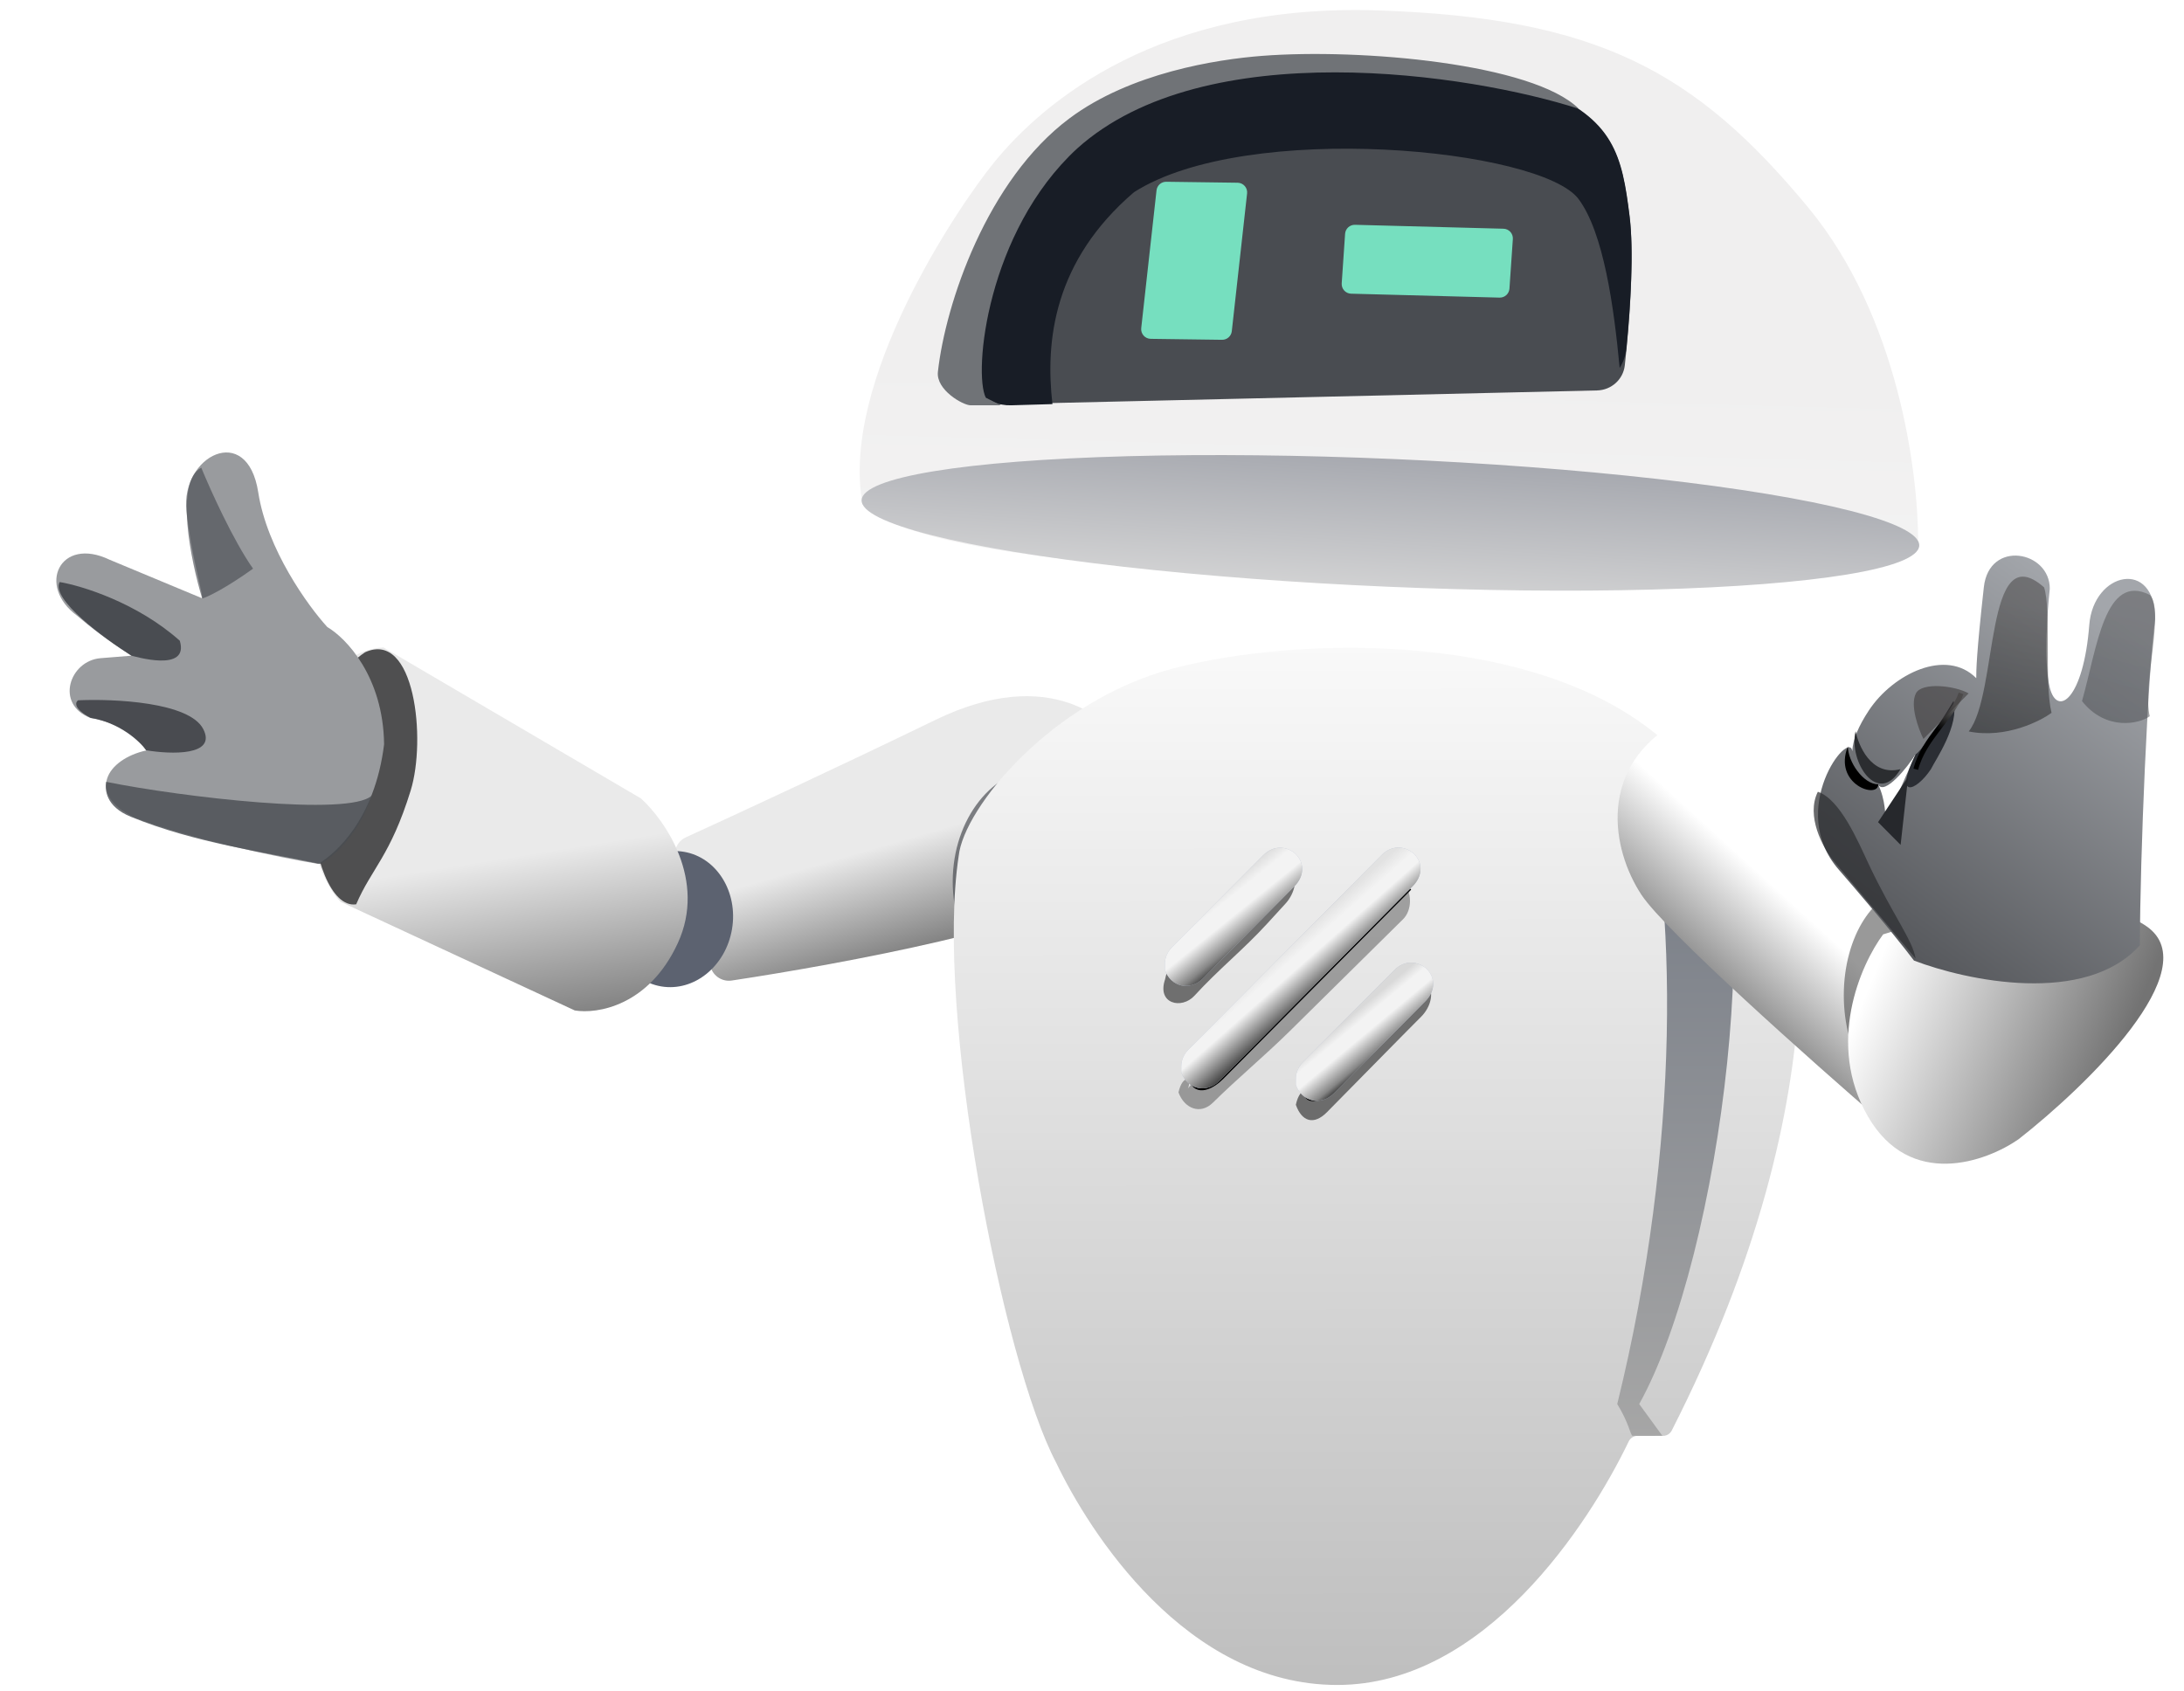
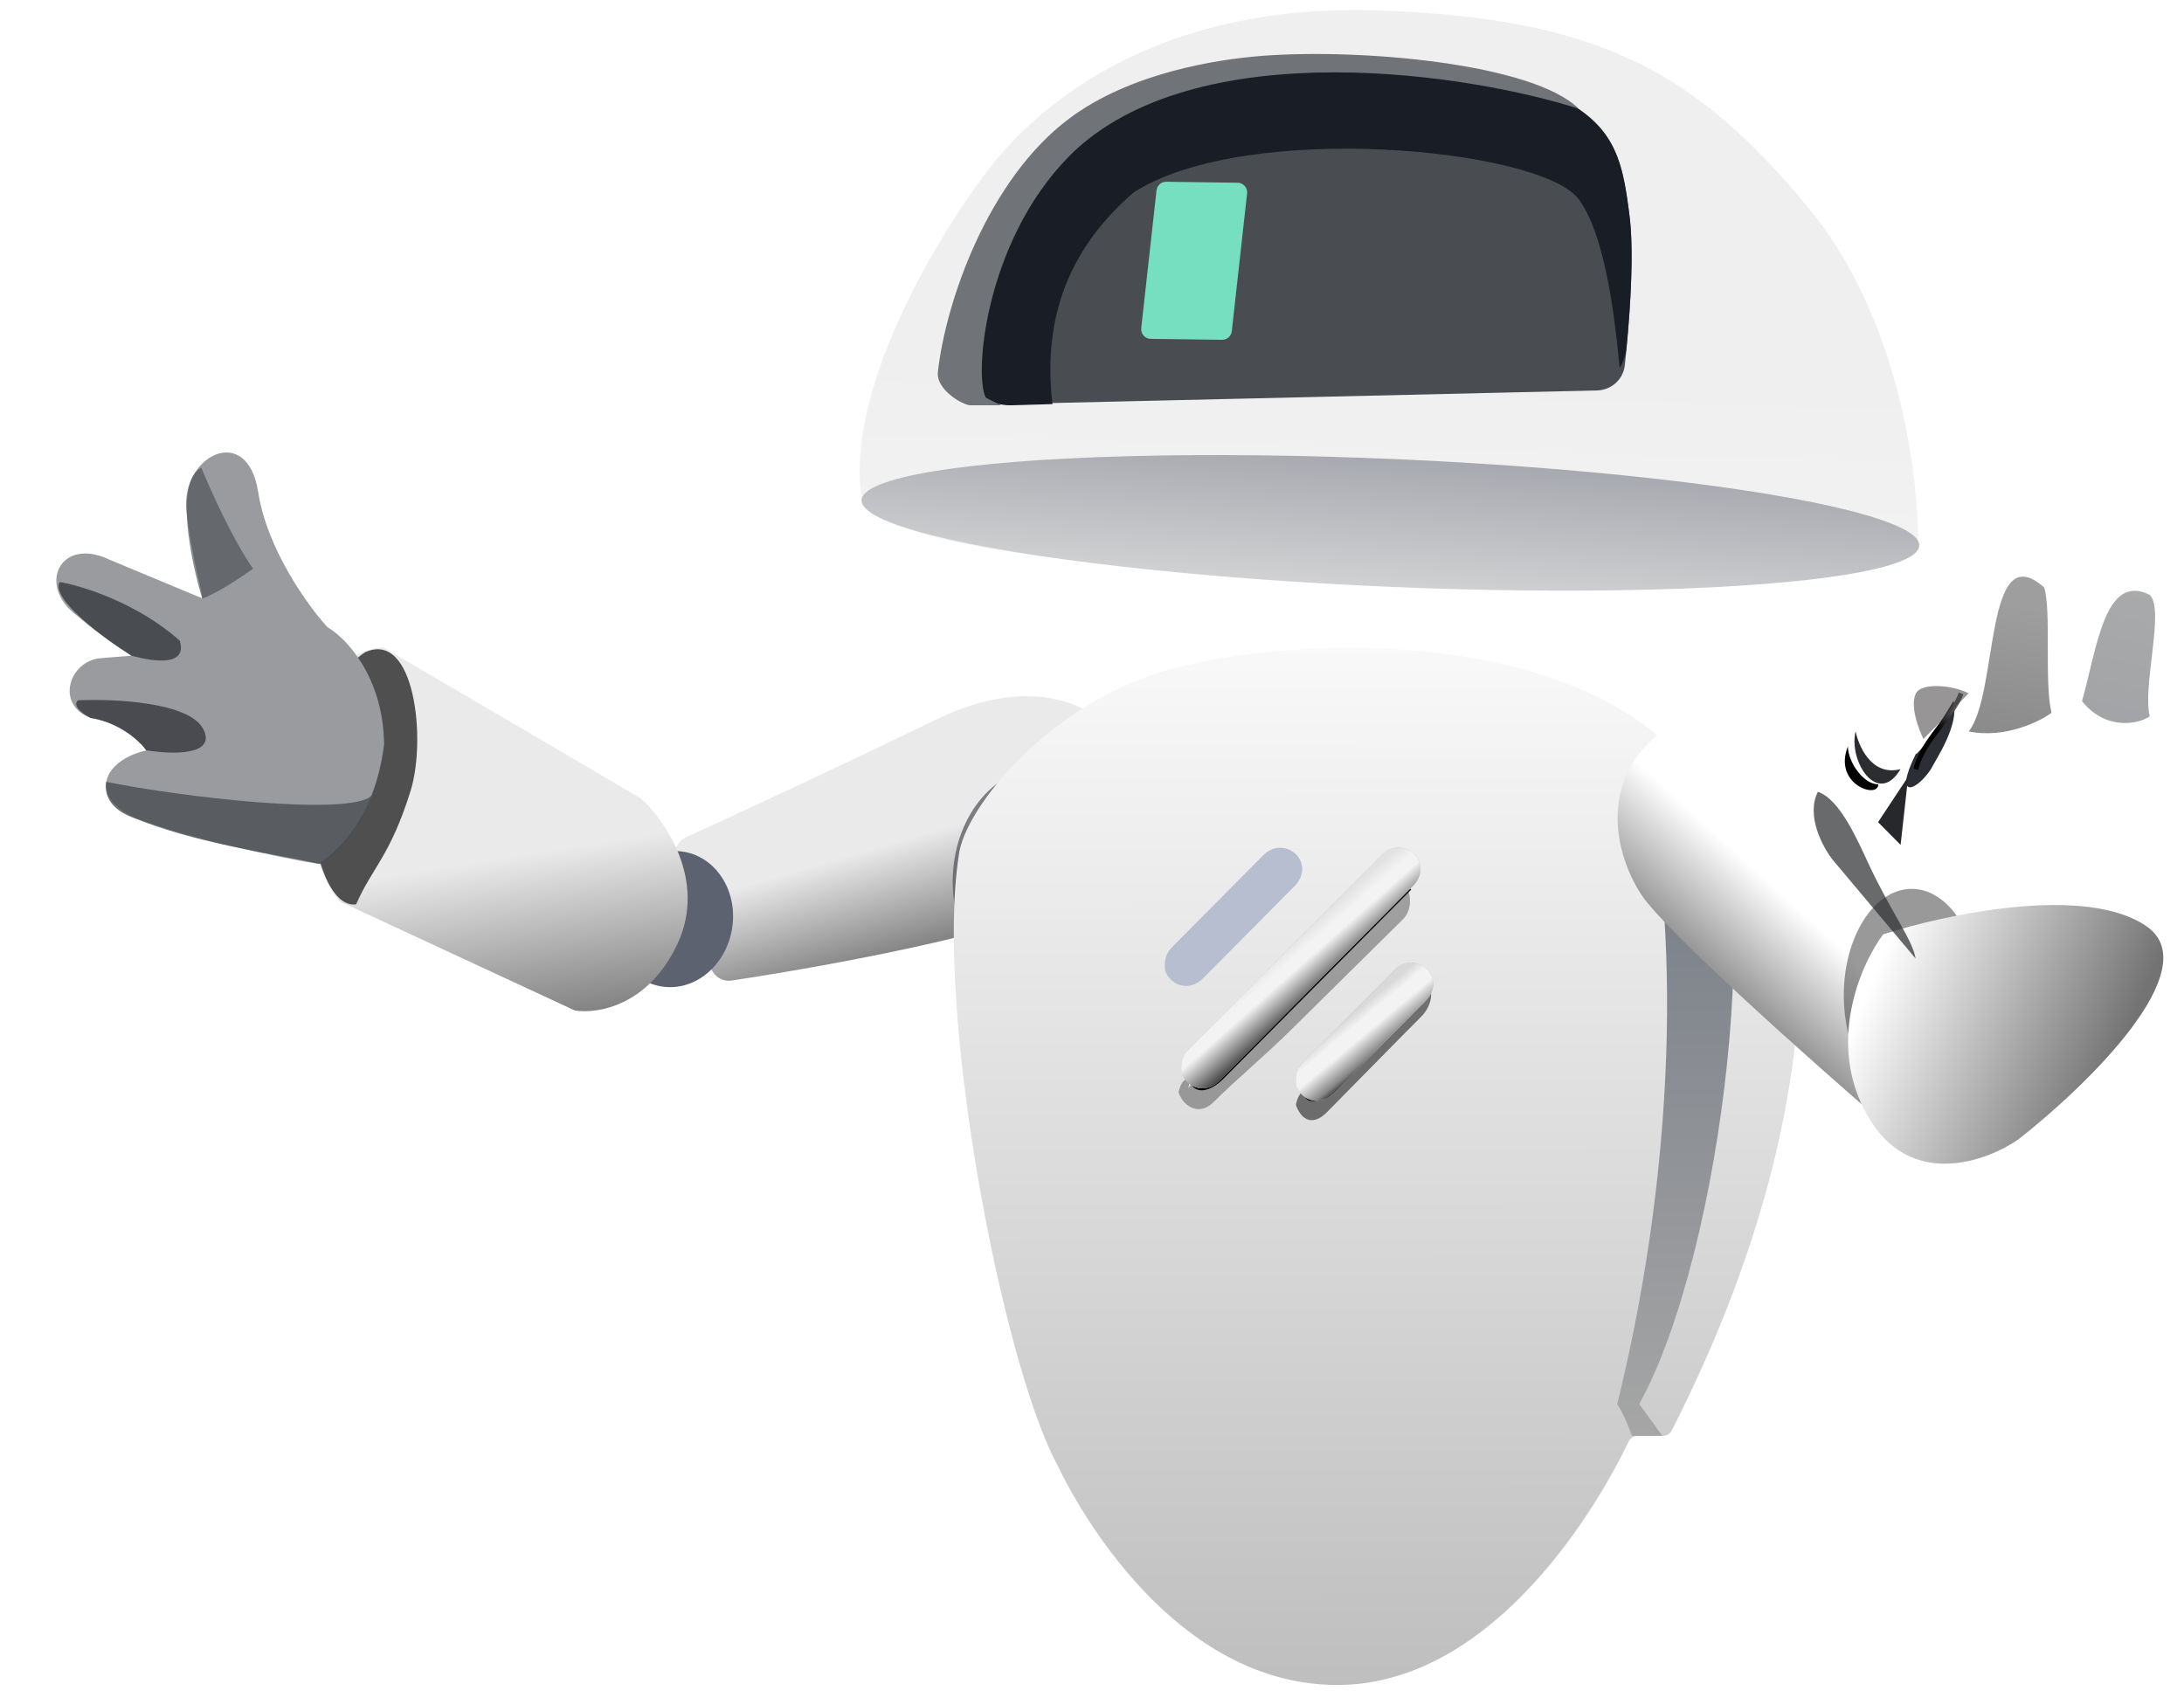
<svg xmlns="http://www.w3.org/2000/svg" fill="none" height="100%" overflow="visible" preserveAspectRatio="none" style="display: block;" viewBox="0 0 226 175" width="100%">
  <g id="Group 1000007148">
    <g id="Group 1000007134">
      <path d="M113.723 91.666C108.827 95.699 87.322 99.735 75.721 101.482C74.762 101.627 73.849 101.054 73.546 100.132L69.918 89.101C69.599 88.13 70.058 87.077 70.987 86.653C76.121 84.311 86.388 79.556 96.832 74.492C108.542 68.815 115.045 74.368 116.832 77.854C117.937 80.694 118.863 87.433 113.723 91.666Z" fill="url(#paint0_linear_0_4211)" id="Vector 1087" />
      <ellipse cx="6.237" cy="7.065" fill="#5C6270" id="Ellipse 4286" rx="6.237" ry="7.065" transform="matrix(0.986 0.166 -0.166 0.986 64.622 87.124)" />
      <path d="M31.452 78.367C31.677 69.486 37.034 67.095 39.685 67.01L66.325 82.636C68.842 84.917 73.129 91.106 70.139 97.611C67.149 104.116 61.786 104.967 59.479 104.579L35.265 93.342C33.9 92.051 31.227 87.248 31.452 78.367Z" fill="url(#paint1_linear_0_4211)" id="Vector 1088" />
      <g filter="url(#filter0_f_0_4211)" id="Vector 1094">
        <path d="M37.782 67.505C29.183 73.184 31.709 94.322 36.857 93.597C38.434 89.904 40.403 88.592 42.496 81.819C44.132 76.526 42.917 65.186 37.782 67.505Z" fill="#4F4F50" />
      </g>
      <g id="Group 1000007133">
        <path d="M26.724 50.961C27.634 56.845 31.868 62.705 33.872 64.899C35.794 66.018 39.659 70.011 39.746 77.031C38.792 84.831 34.678 88.385 32.924 89.417C29.079 88.771 19.905 86.91 13.962 84.638C8.842 82.185 11.03 78.573 15.134 77.67C14.751 76.81 13.061 74.934 9.37 74.313C5.656 72.893 7.204 68.377 10.41 68.12L13.615 67.862C13.146 67.518 10.747 66.107 7.982 63.731C3.762 60.634 6.21 55.473 11.328 57.925L20.938 61.929C20.854 60.853 19.795 57.438 19.292 52.896C18.664 47.218 25.587 43.605 26.724 50.961Z" fill="#999B9E" id="Vector 1089" />
        <g filter="url(#filter1_f_0_4211)" id="Vector 1090">
          <path d="M21.032 75.456C19.601 72.664 11.799 72.309 8.076 72.48C7.776 72.695 7.612 73.358 9.356 74.289C12.435 74.807 14.484 76.746 15.124 77.65C17.69 78.082 22.464 78.247 21.032 75.456Z" fill="#494B50" />
        </g>
        <g filter="url(#filter2_f_0_4211)" id="Vector 1091">
          <path d="M18.604 66.313C14.199 62.385 8.48 60.627 6.171 60.239C5.244 61.995 10.735 66.052 13.597 67.861C13.853 67.904 19.621 69.671 18.604 66.313Z" fill="#494C51" />
        </g>
        <g filter="url(#filter3_f_0_4211)" id="Vector 1092">
          <path d="M26.186 58.854C24.142 55.964 21.762 50.684 20.828 48.405C18.057 49.849 19.738 58.035 20.925 61.948C21.481 61.776 23.311 60.917 26.186 58.854Z" fill="#494C51" fill-opacity="0.64" />
        </g>
        <g filter="url(#filter4_f_0_4211)" id="Vector 1093">
          <path d="M10.984 80.918C10.854 81.693 10.902 83.462 13.543 84.537C20.212 87.253 27.191 88.147 33.117 89.415C34.035 89.04 37.106 86.587 38.451 82.348C36.187 84.519 18.896 82.514 10.984 80.918Z" fill="#494C51" fill-opacity="0.8" />
        </g>
      </g>
    </g>
    <g id="Group 1000007147">
      <g filter="url(#filter5_f_0_4211)" id="Ellipse 4288">
        <ellipse cx="9.353" cy="11.775" fill="#494C51" fill-opacity="0.68" rx="9.353" ry="11.775" transform="matrix(1 -0.001 -0.001 1 98.599 79.455)" />
      </g>
      <path d="M121.32 69.207C108.825 72.519 99.728 83.619 99.205 88.591C96.743 104.752 103.725 140.858 109.293 151.387C112.666 158.45 122.692 174.401 138.393 174.39C153.649 174.379 164.421 157.752 168.54 149.183C168.709 148.832 169.059 148.612 169.448 148.611L172.096 148.609C172.471 148.609 172.819 148.392 172.99 148.058C191.034 112.616 186.931 87.283 182.383 78.457C182.217 78.135 181.888 77.95 181.526 77.95L173.959 77.955C173.69 77.956 173.432 77.847 173.241 77.658C160.525 65.087 134.332 65.758 121.32 69.207Z" fill="url(#paint2_linear_0_4211)" id="Vector 1079" />
      <path d="M172.019 148.596L170.377 148.597L168.906 148.597C168.656 148.324 168.555 147.285 167.352 145.316C173.982 118.404 173.595 92.935 169.711 78.041L175.935 78.039C183.153 89.194 178.25 129.779 169.626 145.315L172.019 148.596Z" fill="url(#paint3_linear_0_4211)" id="Vector 1080" />
      <g filter="url(#filter6_f_0_4211)" id="Vector">
        <path d="M122.769 113.058C122.77 112.467 125.028 110.469 125.507 109.996C128.261 107.276 128.963 106.583 131.716 103.862C135.428 100.196 139.02 96.648 142.731 92.982C143.689 92.036 144.234 90.534 145.19 91.361C146.147 92.306 146.146 94.192 145.188 95.138C141.237 99.041 137.406 102.825 133.455 106.728C130.941 109.212 128.03 111.635 125.516 114.119C124.199 115.42 122.547 114.713 121.95 113.059C122.38 111.099 123.59 111.438 122.769 113.058Z" fill="#202020" fill-opacity="0.37" />
      </g>
      <g filter="url(#filter7_f_0_4211)" id="Vector 1108">
        <path d="M145.923 91.971L126.467 111.566C125.621 112.418 123.761 113.611 123.086 111.568" stroke="black" stroke-width="0.3" />
      </g>
      <g filter="url(#filter8_f_0_4211)" id="Vector_2">
        <path d="M134.939 114.342C134.939 113.721 136.903 111.448 137.397 110.951C140.236 108.091 140.96 107.362 143.8 104.502C147.627 100.648 141.182 107.139 145.009 103.284C145.997 102.29 146.559 100.711 147.545 101.58C148.532 102.573 148.066 104.216 147.078 105.21C143.004 109.313 149.202 103.071 145.128 107.174C142.535 109.785 139.899 112.506 137.306 115.117C135.948 116.484 134.709 116.082 134.094 114.343C134.537 112.282 135.785 112.639 134.939 114.342Z" fill="#202020" fill-opacity="0.6" />
      </g>
      <g filter="url(#filter9_f_0_4211)" id="Vector_3">
-         <path d="M121.378 101.362C121.378 100.71 123.198 100.056 123.675 99.535C126.42 96.534 127.12 95.769 129.865 92.768C133.565 88.723 127.334 95.534 131.034 91.49C131.989 90.446 132.532 88.79 133.485 89.702C134.439 90.744 133.988 92.468 133.034 93.511C129.095 97.817 135.087 91.266 131.149 95.572C128.642 98.312 126.106 100.315 123.6 103.055C122.288 104.49 119.692 103.917 120.561 101.363C120.99 99.2 122.196 99.575 121.378 101.362Z" fill="#202020" fill-opacity="0.6" />
-       </g>
+         </g>
      <g filter="url(#filter10_f_0_4211)" id="Vector 1109">
        <path d="M147.626 103.03L137.474 113.254C136.347 113.822 134.937 114.448 134.939 112.404" stroke="black" stroke-width="0.3" />
      </g>
      <g id="Vector_4">
        <path d="M122.241 110.368C122.242 109.747 122.489 109.126 122.983 108.628C125.822 105.768 128.786 102.784 131.625 99.924C135.453 96.07 139.157 92.339 142.985 88.485C143.972 87.49 145.329 87.489 146.316 88.358C147.302 89.352 147.178 90.718 146.19 91.713C142.116 95.816 138.165 99.795 134.09 103.899C131.497 106.51 128.781 109.245 126.188 111.857C124.83 113.224 122.856 112.729 122.241 110.99C122.241 110.865 122.241 110.617 122.241 110.368Z" fill="#B6BECF" />
        <path d="M122.241 110.368C122.242 109.747 122.489 109.126 122.983 108.628C125.822 105.768 128.786 102.784 131.625 99.924C135.453 96.07 139.157 92.339 142.985 88.485C143.972 87.49 145.329 87.489 146.316 88.358C147.302 89.352 147.178 90.718 146.19 91.713C142.116 95.816 138.165 99.795 134.09 103.899C131.497 106.51 128.781 109.245 126.188 111.857C124.83 113.224 122.856 112.729 122.241 110.99C122.241 110.865 122.241 110.617 122.241 110.368Z" fill="url(#paint4_linear_0_4211)" />
      </g>
      <g id="Vector_5">
        <path d="M134.094 111.658C134.094 111.036 134.341 110.415 134.835 109.918C137.675 107.058 140.638 104.074 143.478 101.214C147.305 97.359 140.466 104.247 144.294 100.393C145.281 99.398 146.638 99.397 147.625 100.266C148.611 101.259 148.487 102.626 147.499 103.621C143.425 107.724 150.017 101.085 145.943 105.188C143.35 107.799 140.633 110.535 138.041 113.146C136.682 114.514 134.709 114.018 134.093 112.279C134.093 112.155 134.093 111.906 134.094 111.658Z" fill="#B6BECF" />
        <path d="M134.094 111.658C134.094 111.036 134.341 110.415 134.835 109.918C137.675 107.058 140.638 104.074 143.478 101.214C147.305 97.359 140.466 104.247 144.294 100.393C145.281 99.398 146.638 99.397 147.625 100.266C148.611 101.259 148.487 102.626 147.499 103.621C143.425 107.724 150.017 101.085 145.943 105.188C143.35 107.799 140.633 110.535 138.041 113.146C136.682 114.514 134.709 114.018 134.093 112.279C134.093 112.155 134.093 111.906 134.094 111.658Z" fill="url(#paint5_linear_0_4211)" />
      </g>
      <g id="Vector_6">
        <path d="M120.54 99.767C120.54 99.146 120.787 98.525 121.281 98.027C124.121 95.167 127.084 92.183 129.924 89.323C133.752 85.469 126.912 92.357 130.74 88.502C131.727 87.507 133.085 87.506 134.071 88.376C135.057 89.369 134.933 90.736 133.945 91.731C129.871 95.834 136.463 89.194 132.389 93.298C129.796 95.909 127.08 98.644 124.487 101.256C123.129 102.623 121.155 102.128 120.539 100.389C120.539 100.264 120.54 100.016 120.54 99.767Z" fill="#B6BECF" />
-         <path d="M120.54 99.767C120.54 99.146 120.787 98.525 121.281 98.027C124.121 95.167 127.084 92.183 129.924 89.323C133.752 85.469 126.912 92.357 130.74 88.502C131.727 87.507 133.085 87.506 134.071 88.376C135.057 89.369 134.933 90.736 133.945 91.731C129.871 95.834 136.463 89.194 132.389 93.298C129.796 95.909 127.08 98.644 124.487 101.256C123.129 102.623 121.155 102.128 120.539 100.389C120.539 100.264 120.54 100.016 120.54 99.767Z" fill="url(#paint6_linear_0_4211)" />
      </g>
    </g>
    <g id="Group 1000007140">
      <path d="M89.257 52.157C95.495 58.439 128.057 59.204 142.62 59.98C185.064 61.839 196.924 58.898 198.486 56.016C198.49 48.943 196.473 32.791 187.118 21.482C175.424 7.344 165.284 1.85 142.658 1.079C120.033 0.308 108 10.496 102.859 16.821C98.996 21.573 86.925 39.585 89.257 52.157Z" fill="url(#paint7_linear_0_4211)" id="Vector 1084" />
      <path d="M101.574 41.883L165.263 40.409C166.739 40.375 167.974 39.274 168.135 37.806C168.627 33.341 169.139 26.528 168.625 22.44C167.843 16.211 167.059 12.318 159.198 9.209C148.193 4.543 123.03 3.781 111.23 12.354C102.952 18.368 99.297 31.204 98.696 38.999C98.57 40.634 99.935 41.921 101.574 41.883Z" fill="#494C51" id="Vector 1082" />
      <ellipse cx="54.777" cy="6.616" fill="url(#paint8_linear_0_4211)" id="Ellipse 4284" rx="54.777" ry="6.616" transform="matrix(0.999 0.043 -0.043 0.999 89.443 45.151)" />
-       <path d="M139.19 24.198C139.227 23.663 139.679 23.252 140.215 23.266L155.578 23.672C156.146 23.686 156.587 24.172 156.549 24.739L156.198 29.87C156.162 30.405 155.71 30.816 155.174 30.802L139.811 30.396C139.243 30.381 138.802 29.896 138.84 29.329L139.19 24.198Z" fill="#76DFBF" id="Rectangle 3612" />
      <path d="M119.677 19.702C119.734 19.19 120.17 18.805 120.685 18.812L128.069 18.912C128.659 18.92 129.114 19.435 129.049 20.022L127.466 34.279C127.409 34.79 126.973 35.175 126.458 35.168L119.074 35.069C118.484 35.061 118.029 34.546 118.094 33.959L119.677 19.702Z" fill="#76DFBF" id="Rectangle 3613" />
      <g filter="url(#filter11_f_0_4211)" id="Subtract">
        <path d="M111.711 12.312C123.412 3.794 148.365 4.551 159.278 9.186C167.073 12.275 167.85 16.143 168.626 22.331C169.077 25.936 168.727 31.676 168.302 36.023C168.228 36.786 167.979 37.485 167.602 38.087C167.014 31.792 165.949 24.088 163.352 20.604C159.458 15.381 129.049 12.417 117.347 19.89C109.029 27.016 108.153 35.288 108.907 41.824L104.624 41.948C102.063 42.022 99.927 39.925 100.192 37.264C100.978 29.378 104.127 17.832 111.711 12.312Z" fill="#181D26" />
      </g>
      <path d="M111.469 15.365C124.691 3.476 152.107 7.62 163.378 11.261C158.662 6.574 140.839 4.993 130.613 5.781C125.842 6.149 116.98 7.545 110.684 12.239C102.121 18.624 97.828 31.456 97.053 38.491C96.848 40.356 99.653 41.949 100.439 41.948L103.586 41.946L102.013 41.165C100.704 38.561 102.133 23.969 111.469 15.365Z" fill="#707377" id="Vector 1083" />
    </g>
    <g id="Group 1000007136">
      <path d="M169.866 92.621C172.358 96.388 187.524 109.882 194.795 116.157L205.713 105.943L188.583 78.476C186.507 75.599 180.64 70.788 173.777 74.561C165.199 79.278 166.751 87.913 169.866 92.621Z" fill="url(#paint9_linear_0_4211)" id="Vector 1095" />
      <g filter="url(#filter12_f_0_4211)" id="Ellipse 4287">
        <ellipse cx="7.013" cy="10.987" fill="#3C3C3C" fill-opacity="0.52" rx="7.013" ry="10.987" transform="matrix(1 -0.001 -0.001 1 190.807 92.003)" />
      </g>
      <path d="M193.295 115.555C188.933 108.018 192.526 99.847 194.868 96.704C201.369 94.605 215.929 91.505 222.165 95.899C228.4 100.293 215.914 112.398 208.892 117.9C205.51 120.259 197.657 123.092 193.295 115.555Z" fill="url(#paint10_linear_0_4211)" id="Vector 1096" />
      <g id="Group 1000007135">
-         <path d="M205.288 60.767C205.839 55.81 212.134 57.013 212.111 60.938C211.85 63.293 211.482 68.632 212.104 71.144C212.881 74.283 215.602 72.36 216.197 64.685C216.625 59.147 223.025 57.79 223.02 64.071C222.257 69.567 221.444 88.67 221.437 97.829C215.821 104.113 203.509 101.505 198.055 99.415C197.277 98.369 194.63 95.021 190.269 90C184.844 83.754 191.392 75.391 191.672 77.748C191.728 76.558 192.313 75.154 193.4 73.512C195.897 69.742 201.387 67.05 204.502 70.188C204.503 69.403 204.504 67.833 205.288 60.767ZM198.238 78.032C197.458 79.34 194.962 82.428 194.34 81.173C195.118 82.742 195.117 84.573 195.117 85.096L198.238 78.032Z" fill="url(#paint11_linear_0_4211)" id="Subtract_2" />
        <g filter="url(#filter13_f_0_4211)" id="Vector 1098">
          <path d="M191.219 77.252C191.218 78.822 192.804 81.176 194.363 81.175C194.363 82.745 189.656 81.178 191.219 77.252Z" fill="black" />
        </g>
        <g filter="url(#filter14_f_0_4211)" id="Vector 1100">
          <path d="M192.017 75.684C192.276 76.993 193.554 80.394 196.664 79.607C194.331 83.534 191.261 78.826 192.017 75.684Z" fill="#2B2D30" />
        </g>
        <g filter="url(#filter15_f_0_4211)" id="Vector 1099">
          <path d="M189.663 89.008L198.223 99.205C197.965 97.374 195.811 94.618 193.383 89.458C192.303 87.161 190.444 82.729 188.11 81.946C186.861 84.458 188.625 87.701 189.663 89.008Z" fill="#2C2E30" fill-opacity="0.71" />
        </g>
        <g filter="url(#filter16_f_0_4211)" id="Vector 1101">
          <path d="M215.445 72.563C217.936 75.7 221.416 74.913 222.455 74.128C221.678 70.99 224.021 63.141 222.464 61.572C217.791 59.221 217.007 67.069 215.445 72.563Z" fill="url(#paint12_linear_0_4211)" fill-opacity="0.51" />
        </g>
        <g filter="url(#filter17_f_0_4211)" id="Vector 1102">
          <path d="M203.722 75.703C207.616 76.486 211.253 74.558 212.292 73.773C211.515 70.635 212.299 63.143 211.521 60.789C205.293 55.301 206.84 71.778 203.722 75.703Z" fill="url(#paint13_linear_0_4211)" fill-opacity="0.51" />
        </g>
        <g filter="url(#filter18_f_0_4211)" id="Vector 1103">
          <path d="M202.151 72.547C200.279 75.687 198.503 78.043 198.243 78.043C195.912 82.753 198.24 81.966 199.809 79.611C200.329 78.565 202.773 75.058 202.151 72.547Z" fill="#2B2E34" />
        </g>
        <g filter="url(#filter19_f_0_4211)" id="Vector 1104">
          <path d="M198.248 79.615C199.029 76.476 202.147 74.119 202.927 71.764" stroke="url(#paint14_linear_0_4211)" stroke-width="0.5" />
        </g>
        <g filter="url(#filter20_f_0_4211)" id="Vector 1105">
          <path d="M194.34 85.091L197.458 80.382L196.675 87.443L194.34 85.091Z" fill="#26282C" />
        </g>
        <g filter="url(#filter21_f_0_4211)" id="Vector 1106">
          <path d="M199.037 76.48C198.518 75.433 197.63 73.025 198.254 71.769C198.859 70.553 202.369 70.979 203.713 71.765L199.037 76.48Z" fill="#333030" fill-opacity="0.51" />
        </g>
      </g>
    </g>
  </g>
  <defs>
    <filter color-interpolation-filters="sRGB" filterUnits="userSpaceOnUse" height="34.419" id="filter0_f_0_4211" width="19.03" x="28.147" y="63.196">
      <feFlood flood-opacity="0" result="BackgroundImageFix" />
      <feBlend in="SourceGraphic" in2="BackgroundImageFix" mode="normal" result="shape" />
      <feGaussianBlur result="effect1_foregroundBlur_0_4211" stdDeviation="2" />
    </filter>
    <filter color-interpolation-filters="sRGB" filterUnits="userSpaceOnUse" height="9.451" id="filter1_f_0_4211" width="17.408" x="5.887" y="70.444">
      <feFlood flood-opacity="0" result="BackgroundImageFix" />
      <feBlend in="SourceGraphic" in2="BackgroundImageFix" mode="normal" result="shape" />
      <feGaussianBlur result="effect1_foregroundBlur_0_4211" stdDeviation="1" />
    </filter>
    <filter color-interpolation-filters="sRGB" filterUnits="userSpaceOnUse" height="12.125" id="filter2_f_0_4211" width="16.657" x="4.067" y="58.239">
      <feFlood flood-opacity="0" result="BackgroundImageFix" />
      <feBlend in="SourceGraphic" in2="BackgroundImageFix" mode="normal" result="shape" />
      <feGaussianBlur result="effect1_foregroundBlur_0_4211" stdDeviation="1" />
    </filter>
    <filter color-interpolation-filters="sRGB" filterUnits="userSpaceOnUse" height="15.543" id="filter3_f_0_4211" width="8.863" x="18.323" y="47.405">
      <feFlood flood-opacity="0" result="BackgroundImageFix" />
      <feBlend in="SourceGraphic" in2="BackgroundImageFix" mode="normal" result="shape" />
      <feGaussianBlur result="effect1_foregroundBlur_0_4211" stdDeviation="0.5" />
    </filter>
    <filter color-interpolation-filters="sRGB" filterUnits="userSpaceOnUse" height="12.498" id="filter4_f_0_4211" width="31.506" x="8.945" y="78.918">
      <feFlood flood-opacity="0" result="BackgroundImageFix" />
      <feBlend in="SourceGraphic" in2="BackgroundImageFix" mode="normal" result="shape" />
      <feGaussianBlur result="effect1_foregroundBlur_0_4211" stdDeviation="1" />
    </filter>
    <filter color-interpolation-filters="sRGB" filterUnits="userSpaceOnUse" height="37.55" id="filter5_f_0_4211" width="32.706" x="91.591" y="72.449">
      <feFlood flood-opacity="0" result="BackgroundImageFix" />
      <feBlend in="SourceGraphic" in2="BackgroundImageFix" mode="normal" result="shape" />
      <feGaussianBlur result="effect1_foregroundBlur_0_4211" stdDeviation="3.5" />
    </filter>
    <filter color-interpolation-filters="sRGB" filterUnits="userSpaceOnUse" height="25.671" id="filter6_f_0_4211" width="25.957" x="120.95" y="90.121">
      <feFlood flood-opacity="0" result="BackgroundImageFix" />
      <feBlend in="SourceGraphic" in2="BackgroundImageFix" mode="normal" result="shape" />
      <feGaussianBlur result="effect1_foregroundBlur_0_4211" stdDeviation="0.5" />
    </filter>
    <filter color-interpolation-filters="sRGB" filterUnits="userSpaceOnUse" height="22.98" id="filter7_f_0_4211" width="25.086" x="121.943" y="90.866">
      <feFlood flood-opacity="0" result="BackgroundImageFix" />
      <feBlend in="SourceGraphic" in2="BackgroundImageFix" mode="normal" result="shape" />
      <feGaussianBlur result="effect1_foregroundBlur_0_4211" stdDeviation="0.5" />
    </filter>
    <filter color-interpolation-filters="sRGB" filterUnits="userSpaceOnUse" height="18.608" id="filter8_f_0_4211" width="17.998" x="132.094" y="99.328">
      <feFlood flood-opacity="0" result="BackgroundImageFix" />
      <feBlend in="SourceGraphic" in2="BackgroundImageFix" mode="normal" result="shape" />
      <feGaussianBlur result="effect1_foregroundBlur_0_4211" stdDeviation="1" />
    </filter>
    <filter color-interpolation-filters="sRGB" filterUnits="userSpaceOnUse" height="16.388" id="filter9_f_0_4211" width="15.627" x="119.387" y="88.437">
      <feFlood flood-opacity="0" result="BackgroundImageFix" />
      <feBlend in="SourceGraphic" in2="BackgroundImageFix" mode="normal" result="shape" />
      <feGaussianBlur result="effect1_foregroundBlur_0_4211" stdDeviation="0.5" />
    </filter>
    <filter color-interpolation-filters="sRGB" filterUnits="userSpaceOnUse" height="13.036" id="filter10_f_0_4211" width="14.944" x="133.789" y="101.924">
      <feFlood flood-opacity="0" result="BackgroundImageFix" />
      <feBlend in="SourceGraphic" in2="BackgroundImageFix" mode="normal" result="shape" />
      <feGaussianBlur result="effect1_foregroundBlur_0_4211" stdDeviation="0.5" />
    </filter>
    <filter color-interpolation-filters="sRGB" filterUnits="userSpaceOnUse" height="46.174" id="filter11_f_0_4211" width="78.667" x="95.17" y="0.776">
      <feFlood flood-opacity="0" result="BackgroundImageFix" />
      <feBlend in="SourceGraphic" in2="BackgroundImageFix" mode="normal" result="shape" />
      <feGaussianBlur result="effect1_foregroundBlur_0_4211" stdDeviation="2.5" />
    </filter>
    <filter color-interpolation-filters="sRGB" filterUnits="userSpaceOnUse" height="33.975" id="filter12_f_0_4211" width="26.026" x="184.8" y="85.999">
      <feFlood flood-opacity="0" result="BackgroundImageFix" />
      <feBlend in="SourceGraphic" in2="BackgroundImageFix" mode="normal" result="shape" />
      <feGaussianBlur result="effect1_foregroundBlur_0_4211" stdDeviation="3" />
    </filter>
    <filter color-interpolation-filters="sRGB" filterUnits="userSpaceOnUse" height="6.525" id="filter13_f_0_4211" width="5.462" x="189.901" y="76.252">
      <feFlood flood-opacity="0" result="BackgroundImageFix" />
      <feBlend in="SourceGraphic" in2="BackgroundImageFix" mode="normal" result="shape" />
      <feGaussianBlur result="effect1_foregroundBlur_0_4211" stdDeviation="0.5" />
    </filter>
    <filter color-interpolation-filters="sRGB" filterUnits="userSpaceOnUse" height="8.416" id="filter14_f_0_4211" width="7.763" x="190.4" y="74.184">
      <feFlood flood-opacity="0" result="BackgroundImageFix" />
      <feBlend in="SourceGraphic" in2="BackgroundImageFix" mode="normal" result="shape" />
      <feGaussianBlur result="effect1_foregroundBlur_0_4211" stdDeviation="0.75" />
    </filter>
    <filter color-interpolation-filters="sRGB" filterUnits="userSpaceOnUse" height="21.259" id="filter15_f_0_4211" width="14.544" x="185.679" y="79.946">
      <feFlood flood-opacity="0" result="BackgroundImageFix" />
      <feBlend in="SourceGraphic" in2="BackgroundImageFix" mode="normal" result="shape" />
      <feGaussianBlur result="effect1_foregroundBlur_0_4211" stdDeviation="1" />
    </filter>
    <filter color-interpolation-filters="sRGB" filterUnits="userSpaceOnUse" height="17.687" id="filter16_f_0_4211" width="11.566" x="213.445" y="59.144">
      <feFlood flood-opacity="0" result="BackgroundImageFix" />
      <feBlend in="SourceGraphic" in2="BackgroundImageFix" mode="normal" result="shape" />
      <feGaussianBlur result="effect1_foregroundBlur_0_4211" stdDeviation="1" />
    </filter>
    <filter color-interpolation-filters="sRGB" filterUnits="userSpaceOnUse" height="20.206" id="filter17_f_0_4211" width="12.57" x="201.722" y="57.681">
      <feFlood flood-opacity="0" result="BackgroundImageFix" />
      <feBlend in="SourceGraphic" in2="BackgroundImageFix" mode="normal" result="shape" />
      <feGaussianBlur result="effect1_foregroundBlur_0_4211" stdDeviation="1" />
    </filter>
    <filter color-interpolation-filters="sRGB" filterUnits="userSpaceOnUse" height="12.938" id="filter18_f_0_4211" width="8.995" x="195.257" y="70.547">
      <feFlood flood-opacity="0" result="BackgroundImageFix" />
      <feBlend in="SourceGraphic" in2="BackgroundImageFix" mode="normal" result="shape" />
      <feGaussianBlur result="effect1_foregroundBlur_0_4211" stdDeviation="1" />
    </filter>
    <filter color-interpolation-filters="sRGB" filterUnits="userSpaceOnUse" height="9.989" id="filter19_f_0_4211" width="7.16" x="197.005" y="70.686">
      <feFlood flood-opacity="0" result="BackgroundImageFix" />
      <feBlend in="SourceGraphic" in2="BackgroundImageFix" mode="normal" result="shape" />
      <feGaussianBlur result="effect1_foregroundBlur_0_4211" stdDeviation="0.5" />
    </filter>
    <filter color-interpolation-filters="sRGB" filterUnits="userSpaceOnUse" height="9.061" id="filter20_f_0_4211" width="5.118" x="193.34" y="79.382">
      <feFlood flood-opacity="0" result="BackgroundImageFix" />
      <feBlend in="SourceGraphic" in2="BackgroundImageFix" mode="normal" result="shape" />
      <feGaussianBlur result="effect1_foregroundBlur_0_4211" stdDeviation="0.5" />
    </filter>
    <filter color-interpolation-filters="sRGB" filterUnits="userSpaceOnUse" height="9.501" id="filter21_f_0_4211" width="9.684" x="196.04" y="68.979">
      <feFlood flood-opacity="0" result="BackgroundImageFix" />
      <feBlend in="SourceGraphic" in2="BackgroundImageFix" mode="normal" result="shape" />
      <feGaussianBlur result="effect1_foregroundBlur_0_4211" stdDeviation="1" />
    </filter>
    <linearGradient gradientUnits="userSpaceOnUse" id="paint0_linear_0_4211" x1="91.476" x2="97.047" y1="78.13" y2="97.339">
      <stop offset="0.45" stop-color="#EAEAEA" />
      <stop offset="1" stop-color="#848484" />
    </linearGradient>
    <linearGradient gradientUnits="userSpaceOnUse" id="paint1_linear_0_4211" x1="52.682" x2="57.737" y1="73.176" y2="105.042">
      <stop offset="0.476" stop-color="#EAEAEA" />
      <stop offset="1" stop-color="#848484" />
    </linearGradient>
    <linearGradient gradientUnits="userSpaceOnUse" id="paint2_linear_0_4211" x1="142.119" x2="142.215" y1="55.681" y2="193.385">
      <stop stop-color="white" />
      <stop offset="1" stop-color="#B4B4B4" />
    </linearGradient>
    <linearGradient gradientUnits="userSpaceOnUse" id="paint3_linear_0_4211" x1="173.404" x2="173.43" y1="78.04" y2="148.596">
      <stop stop-color="#717782" />
      <stop offset="1" stop-color="#A6A6A6" />
    </linearGradient>
    <linearGradient gradientUnits="userSpaceOnUse" id="paint4_linear_0_4211" x1="128.163" x2="134.124" y1="102.204" y2="108.967">
      <stop stop-color="#E2E2E2" />
      <stop offset="0.164" stop-color="#F3F3F3" />
      <stop offset="0.279" stop-color="#F3F3F3" />
      <stop offset="0.518" stop-color="#868686" />
      <stop offset="0.7" stop-color="#323232" />
    </linearGradient>
    <linearGradient gradientUnits="userSpaceOnUse" id="paint5_linear_0_4211" x1="140.015" x2="145.978" y1="104.345" y2="111.504">
      <stop offset="0.05" stop-color="#D9D9D9" />
      <stop offset="0.163" stop-color="#F3F3F3" />
      <stop offset="0.304" stop-color="#F3F3F3" />
      <stop offset="0.525" stop-color="#868686" />
      <stop offset="0.579" stop-color="#515151" />
    </linearGradient>
    <linearGradient gradientUnits="userSpaceOnUse" id="paint6_linear_0_4211" x1="125.617" x2="132.434" y1="91.149" y2="99.607">
      <stop offset="0.1" stop-color="#DDDDDD" />
      <stop offset="0.223" stop-color="#F3F3F3" />
      <stop offset="0.314" stop-color="#F3F3F3" />
      <stop offset="0.376" stop-color="#F3F3F3" />
      <stop offset="0.593" stop-color="#868686" />
      <stop offset="0.697" stop-color="#363636" />
    </linearGradient>
    <linearGradient gradientUnits="userSpaceOnUse" id="paint7_linear_0_4211" x1="143.532" x2="140.818" y1="-9.068" y2="92.989">
      <stop offset="0.463" stop-color="#F0EFEF" />
      <stop offset="1" stop-color="#F9F9F9" />
    </linearGradient>
    <linearGradient gradientUnits="userSpaceOnUse" id="paint8_linear_0_4211" x1="57.767" x2="58.307" y1="16.044" y2="-5.768">
      <stop stop-color="#D9D9D9" />
      <stop offset="1" stop-color="#9598A1" />
    </linearGradient>
    <linearGradient gradientUnits="userSpaceOnUse" id="paint9_linear_0_4211" x1="192.344" x2="169.546" y1="73.164" y2="98.145">
      <stop offset="0.581" stop-color="white" />
      <stop offset="1" stop-color="#737373" />
    </linearGradient>
    <linearGradient gradientUnits="userSpaceOnUse" id="paint10_linear_0_4211" x1="189.681" x2="219.357" y1="110.965" y2="123.389">
      <stop stop-color="white" />
      <stop offset="0.825" stop-color="#737373" />
    </linearGradient>
    <linearGradient gradientUnits="userSpaceOnUse" id="paint11_linear_0_4211" x1="212.302" x2="187.811" y1="59.074" y2="92.718">
      <stop stop-color="#A3A6AB" />
      <stop offset="1" stop-color="#55575B" />
    </linearGradient>
    <linearGradient gradientUnits="userSpaceOnUse" id="paint12_linear_0_4211" x1="219.339" x2="224.068" y1="74.915" y2="56.874">
      <stop stop-color="#494C51" />
      <stop offset="1" stop-color="#5C5C5C" />
    </linearGradient>
    <linearGradient gradientUnits="userSpaceOnUse" id="paint13_linear_0_4211" x1="207.616" x2="210.767" y1="76.486" y2="60.795">
      <stop stop-color="#191A1B" />
      <stop offset="0.87" stop-color="#424141" />
    </linearGradient>
    <linearGradient gradientUnits="userSpaceOnUse" id="paint14_linear_0_4211" x1="199.027" x2="202.962" y1="78.83" y2="73.359">
      <stop offset="0.537" />
      <stop offset="1" stop-color="#666666" />
    </linearGradient>
  </defs>
</svg>